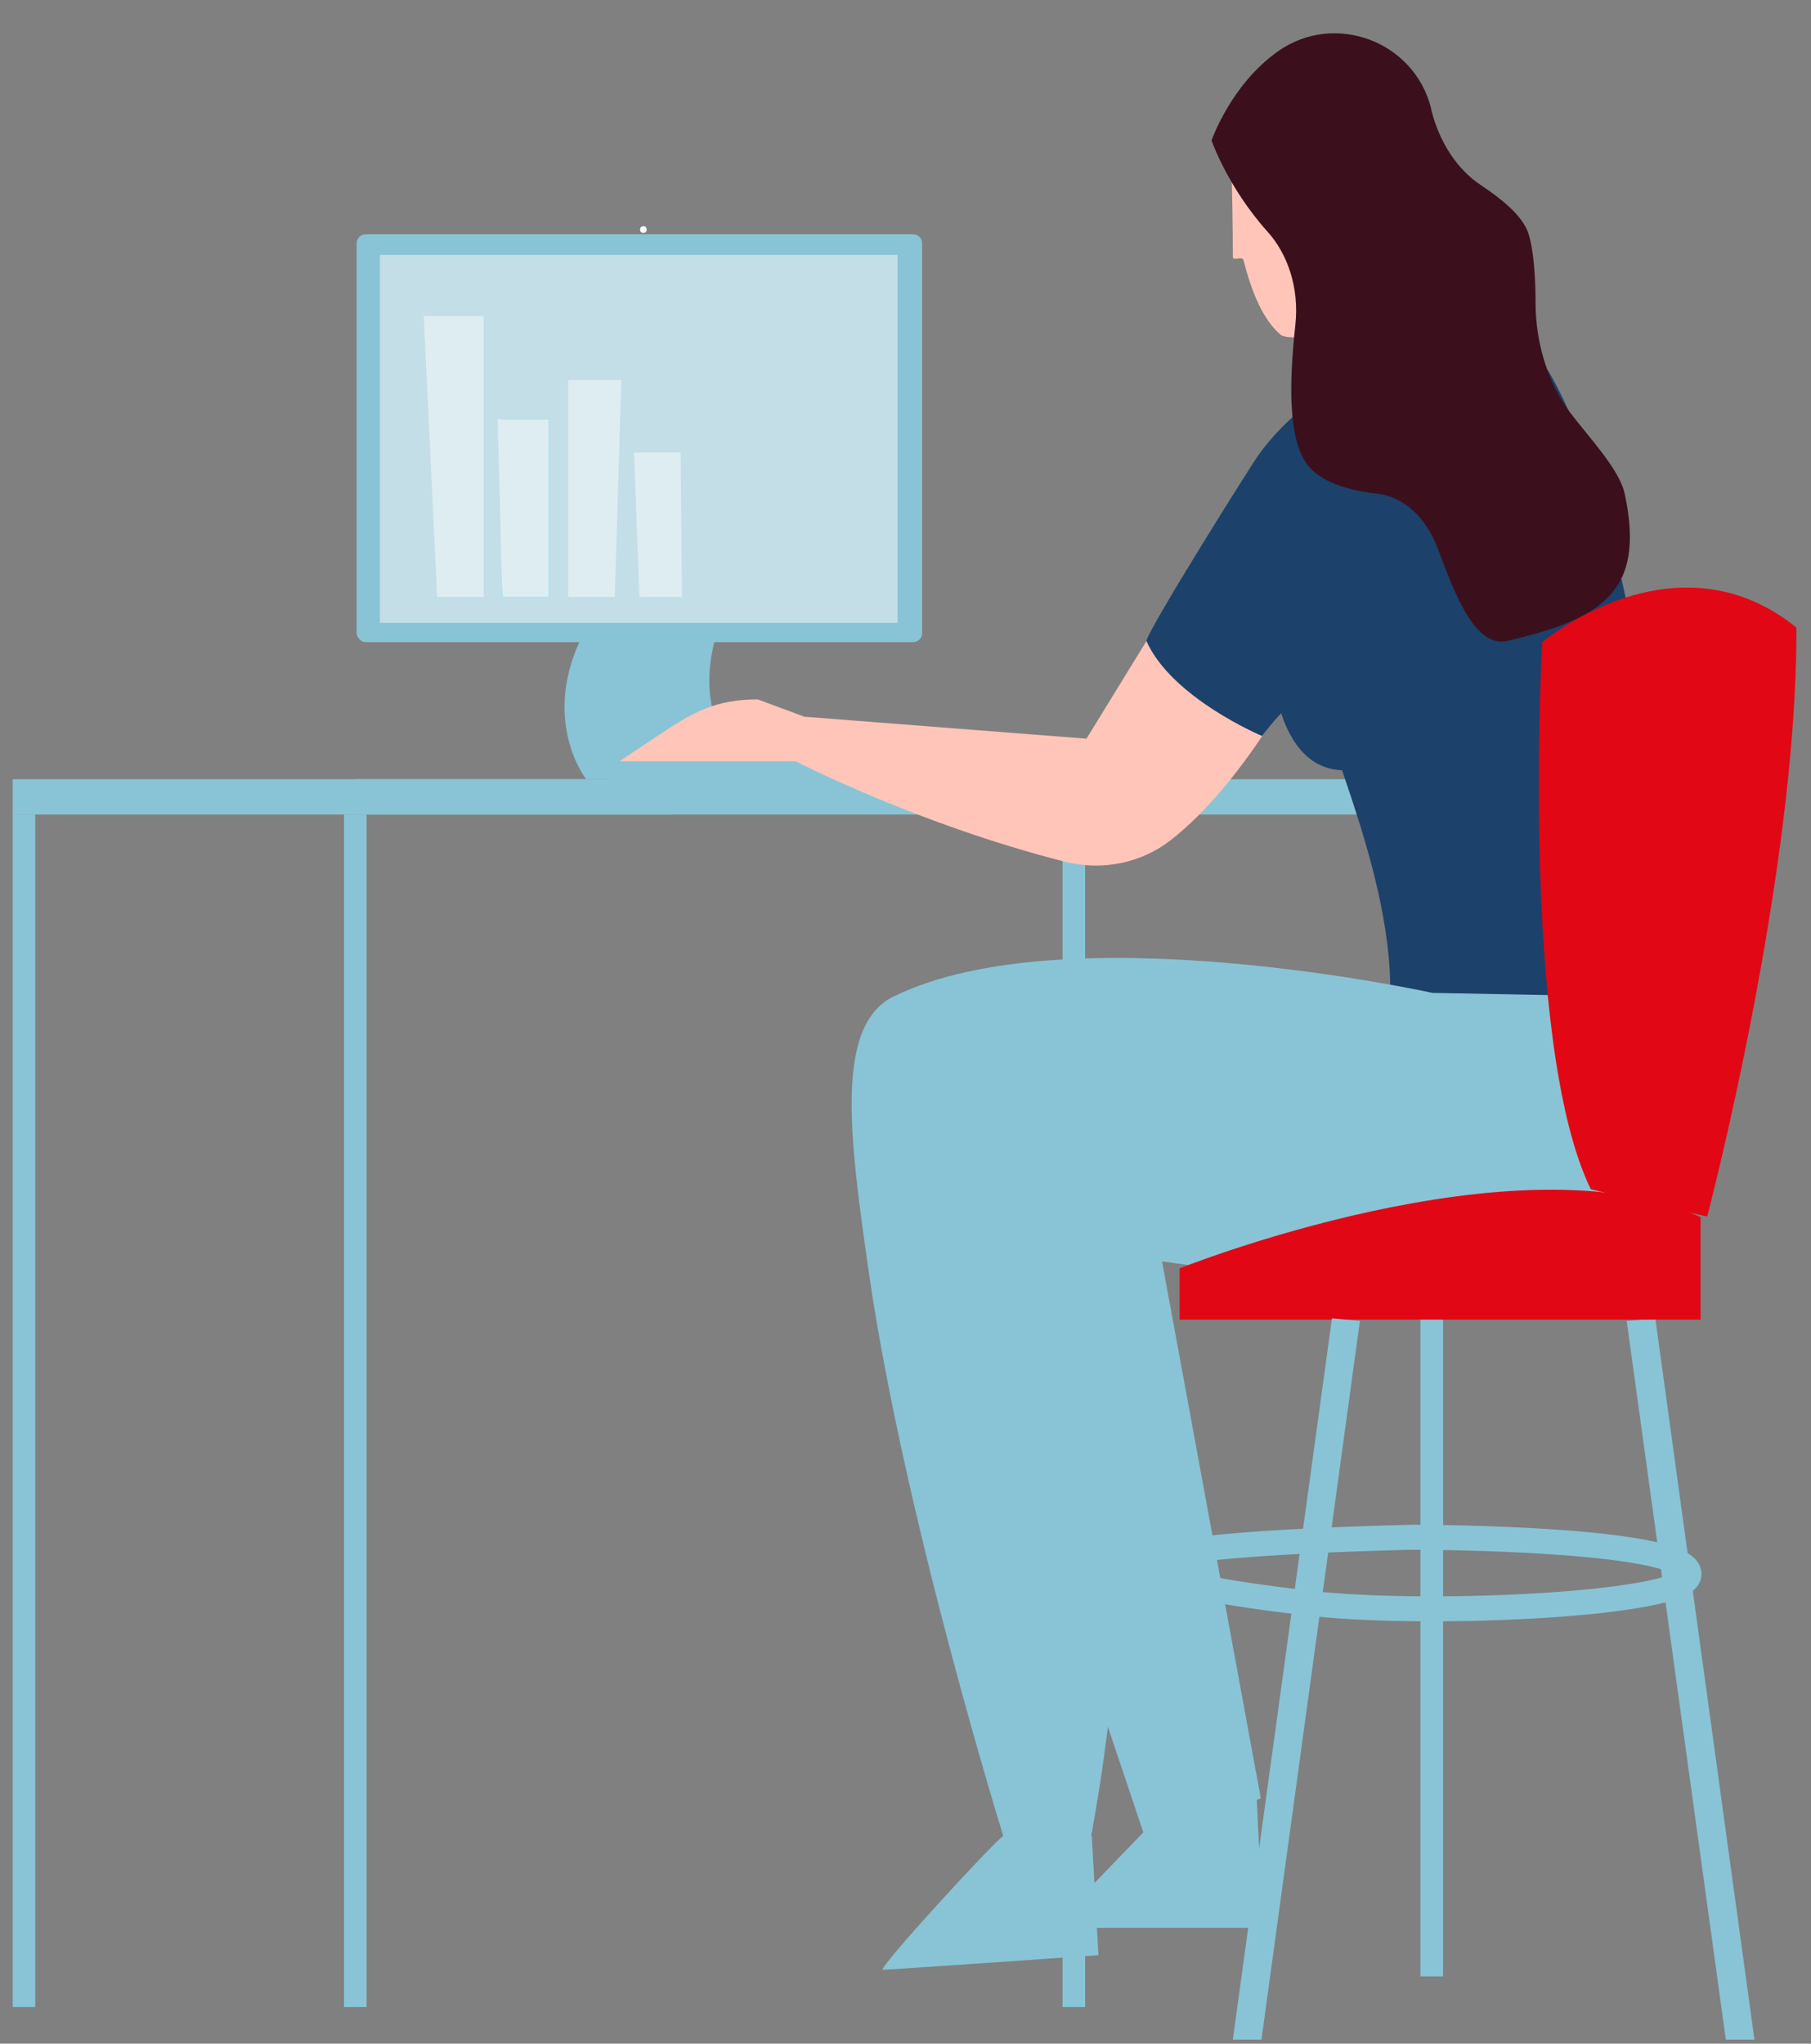
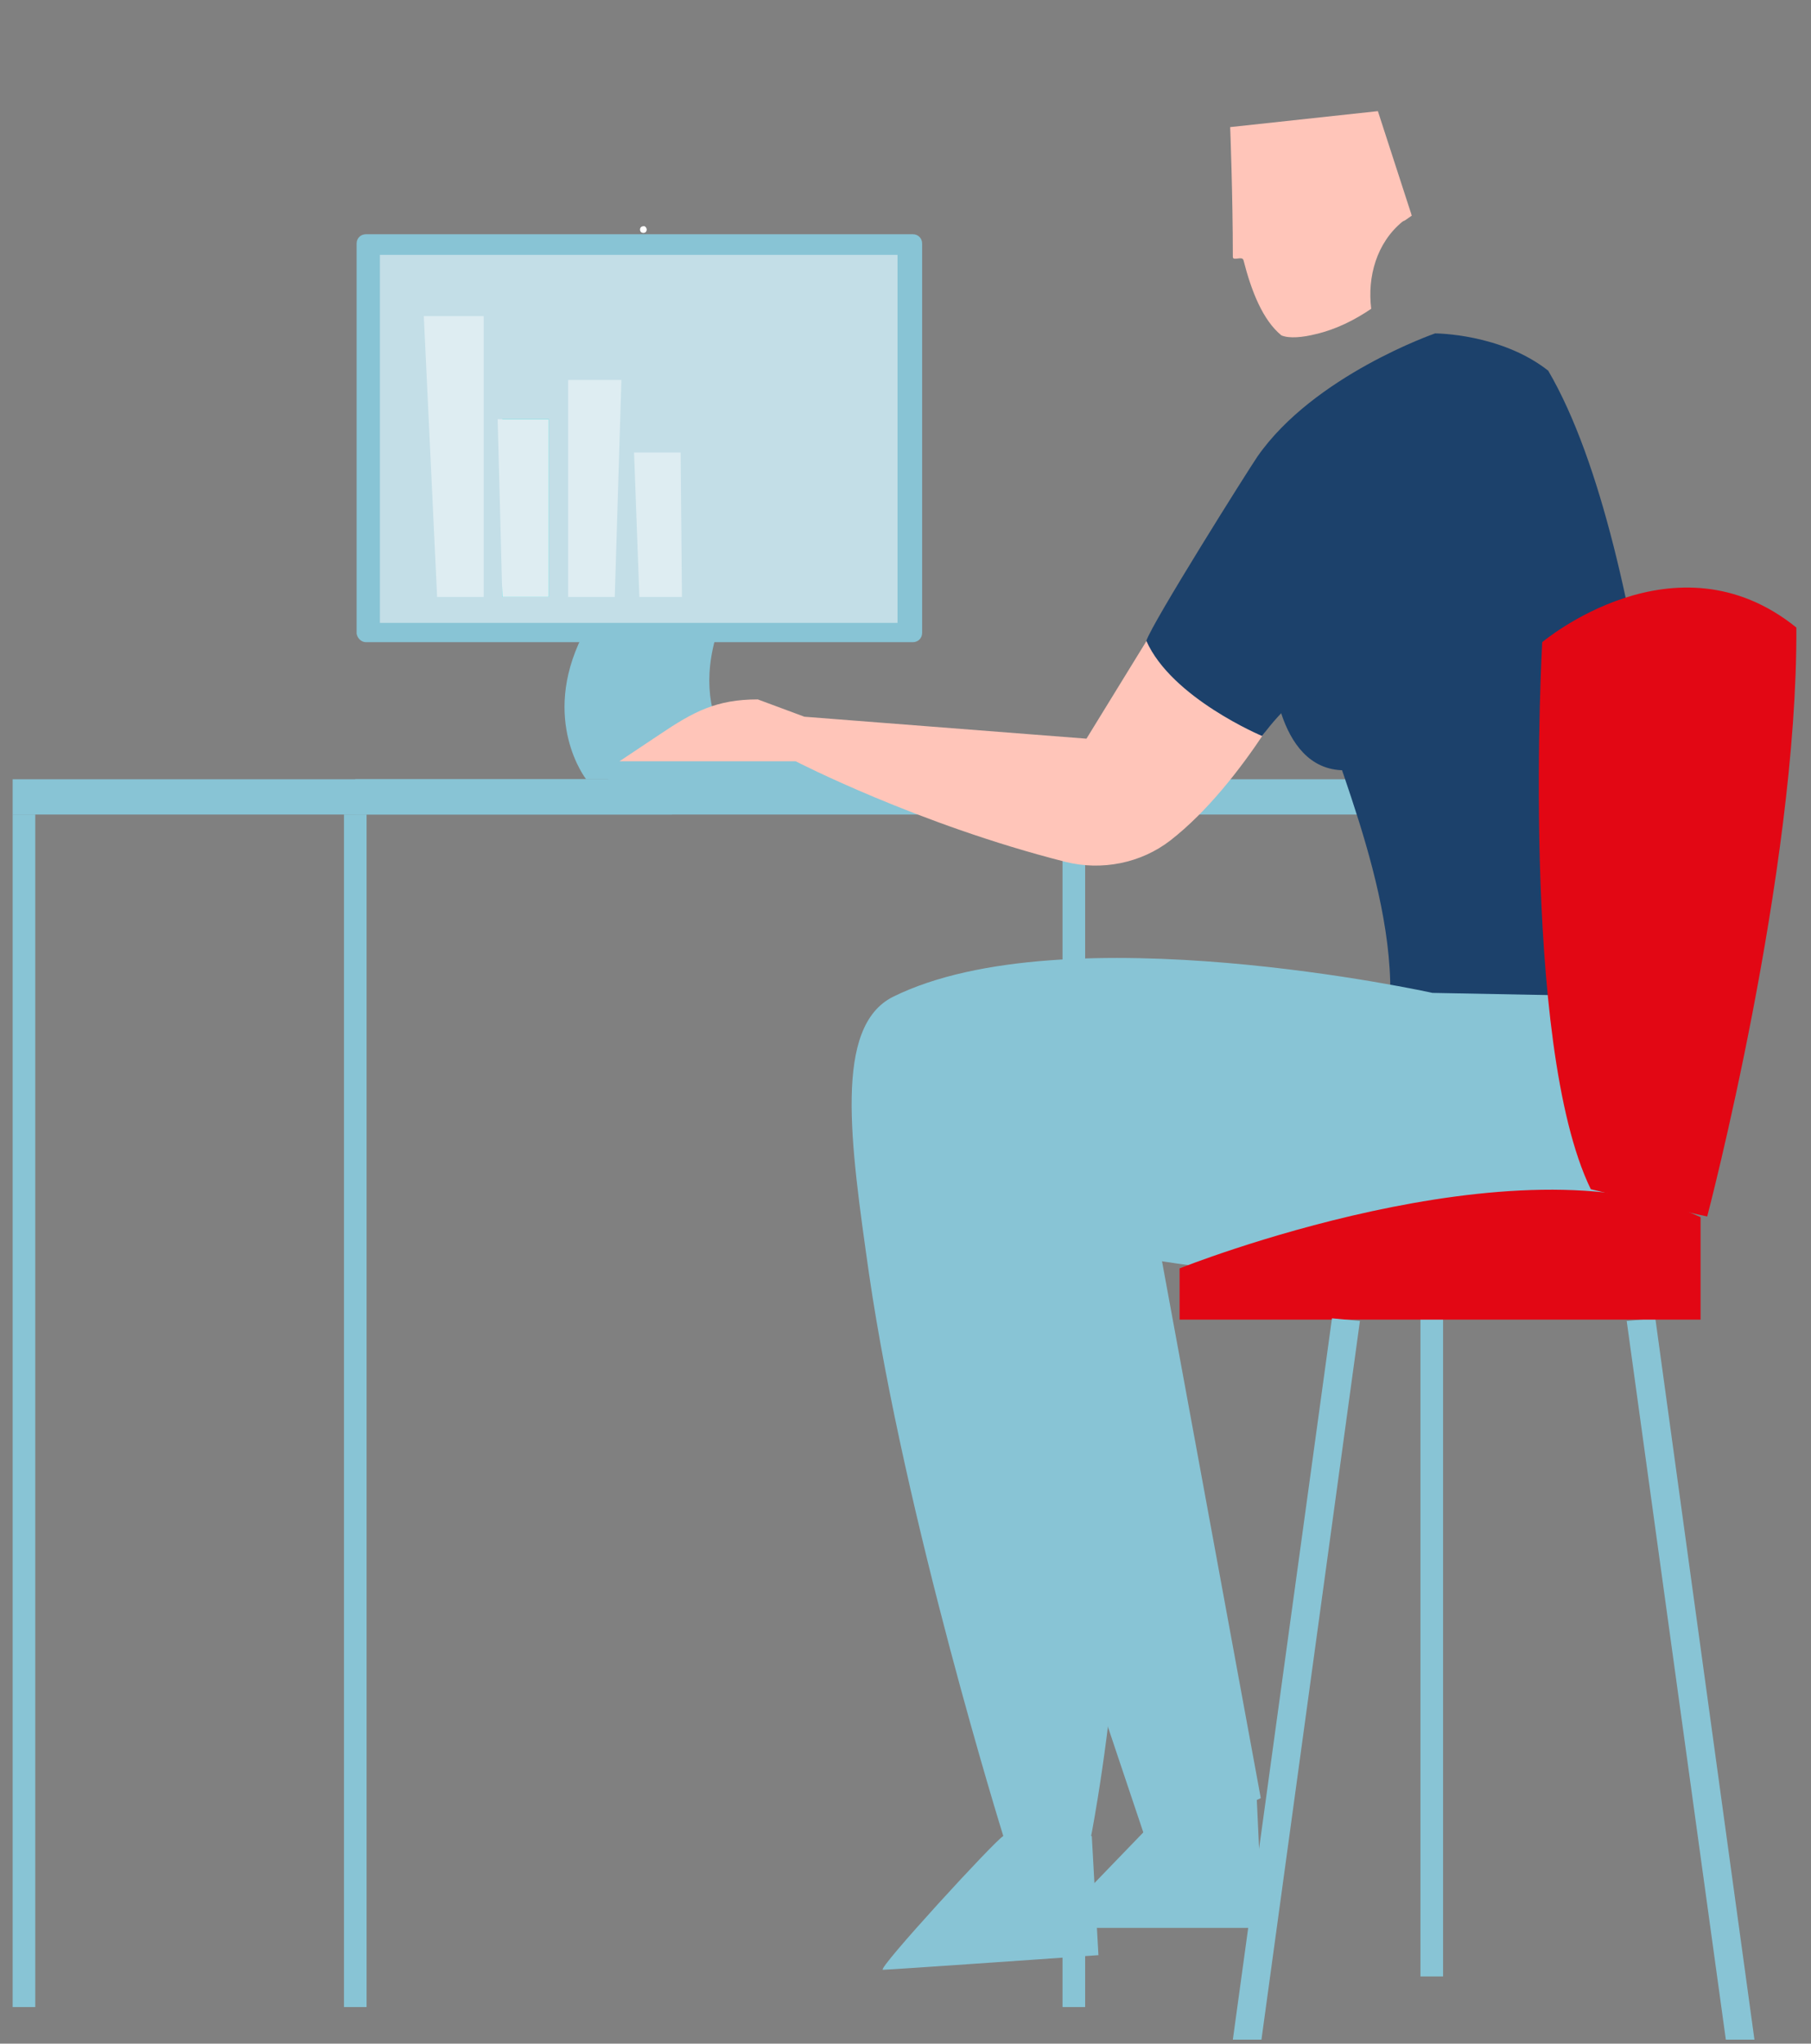
<svg xmlns="http://www.w3.org/2000/svg" version="1.1" id="Warstwa_1" x="0px" y="0px" viewBox="0 0 272.2 307.1" style="enable-background:new 0 0 272.2 307.1;" xml:space="preserve">
  <rect x="0" y="0" width="272.2" height="307.1" fill="#808080" stroke="none" />
  <style type="text/css"> .st0{fill:#88C4D5;} .st1{fill:#212B53;} .st2{fill:#1C416B;} .st3{fill:#FFC5B9;} .st4{fill:#3B101C;} .st5{fill:#FFFFFF;} .st6{fill:#C3DEE7;} .st7{fill:#DEEDF2;} .st8{fill:#00D1D1;} .st9{fill:#E20714;} .st10{fill:none;stroke:#88C4D5;stroke-width:3.756;stroke-miterlimit:10;} </style>
  <title>partnerzy</title>
  <rect x="1.9" y="122.4" class="st0" width="3.4" height="179.2" />
  <polygon class="st0" points="263.7,306.5 248.8,198.1 244.5,198.5 259.4,306.5 " />
  <path class="st0" d="M107.5,96c-4,14.7,6.8,21.1,6.8,21.1H88.1c0,0-6.9-8.8-0.6-21.5C93.8,83,111.5,81.3,107.5,96" />
  <rect x="213.5" y="117.8" class="st0" width="3.4" height="179.2" />
  <rect x="159.7" y="122.4" class="st0" width="3.4" height="179.2" />
  <rect x="1.9" y="117.1" class="st0" width="99.1" height="5.3" />
  <rect x="53.4" y="117.1" class="st0" width="156" height="5.3" />
  <rect x="91.4" y="114.3" class="st0" width="35.6" height="2.9" />
  <polygon class="st0" points="158,289.7 177.2,269.8 188.9,270.4 189.8,289.7 " />
  <path class="st1" d="M197.8,152.1c-46.3-15.2-62.9,0-62.9,0l68.3,17.9C203.1,169.9,244.1,167.3,197.8,152.1" />
  <path class="st2" d="M203.1,115.7c-11.3,1.1-11.9-15.9-11.9-15.9l4.6-21.8C195.8,77.9,218.5,114.2,203.1,115.7" />
  <polygon class="st0" points="203.1,192.5 174.3,187.6 189.5,270.2 172.8,278.2 136.2,169.1 161.5,169.1 " />
  <path class="st3" d="M188.5,70l-25.2,41l-42.4-3.3l-7-2.6c-6.2,0-9.6,1.8-14.8,5.3l-6,4h26.5c0,0,18.4,9.5,40.5,15.1 c5.5,1.4,11.4,0.2,15.8-3.2c11.2-8.7,19.8-25.7,19.8-25.7l7.3-17.9L188.5,70z" />
  <path class="st2" d="M215.7,50.1c0,0-18.2,6.3-26.7,18.5c-1.5,2.2-15.9,25.1-16.7,27.7c3.8,8.6,17.4,14.3,17.4,14.3 s7.3-10.1,8.8-4.7c3.2,11.6,14.6,36,8.9,54.1c26.8,15.9,44.7-9.9,44.7-9.9s-3.3-66.9-19.4-94.4C225.6,50.1,215.7,50.1,215.7,50.1" />
  <path class="st3" d="M184.9,19.1l22.2-2.4l4.9,15.1c0.1,0.2,0.1,0.4,0.2,0.6c-0.3,0.2-0.7,0.5-1,0.7c-0.1,0-0.1,0.1-0.2,0.1 c-0.1,0-0.1,0.1-0.2,0.1c-3.9,3.2-5.3,8.3-4.7,13.1c-2.5,1.7-5.3,3.1-8.3,3.8c-2,0.5-4,0.7-5.2,0.2c-2.8-2.3-4.5-6.6-5.7-11.3 c-0.2-0.7-1.6,0.2-1.6-0.5C185.3,29.3,184.9,19.1,184.9,19.1" />
-   <path class="st4" d="M190.5,34.8c3,3.3,4.8,8.4,4.2,14c-1,9.2-1.1,17.7,2.1,21.4c2.2,2.5,6.6,3.6,10.3,4c3.9,0.5,7.2,3.5,9,8.2 c2.5,6.7,5.6,15.1,10.5,13.9c14-3.3,20.8-7.2,17.6-22.1c-0.8-3.7-5.4-8.5-8.2-12.2c-3.3-4.4-5.2-10.4-5.2-16.5 c0-3.9-0.3-8.1-1.1-10.5c-0.9-2.6-4-5.1-7-7.1c-3.7-2.4-6.4-6.6-7.6-11.5l0-0.1c-2.5-10.1-14.5-14.6-23-8.6c-7.1,5-10,13.4-10,13.4 S184.5,28.1,190.5,34.8" />
  <path class="st0" d="M252.1,149.9c0,0,12.3,19-11.5,34.3c-23.8,15.4-69.9,4-79.2,3.4c14.6,27.5,2.6,88.3,2.6,88.3h-13.2 c0,0-14.8-47.5-20.2-84.6c-2.8-19.7-5.3-37,3.6-41.5c25.8-12.8,81.1-0.6,81.1-0.6L252.1,149.9z" />
  <rect x="51.7" y="122.4" class="st0" width="3.4" height="179.2" />
  <path class="st0" d="M55,96.5h82.2c0.8,0,1.4-0.6,1.4-1.4V36.6c0-0.8-0.6-1.4-1.4-1.4H55c-0.8,0-1.4,0.6-1.4,1.4v58.6 C53.7,95.9,54.3,96.5,55,96.5" />
  <path class="st5" d="M97.2,34.5c0,0.3-0.2,0.5-0.5,0.5c-0.3,0-0.5-0.2-0.5-0.5c0-0.3,0.2-0.5,0.5-0.5C96.9,33.9,97.2,34.2,97.2,34.5 " />
  <rect x="57.1" y="38.3" class="st6" width="77.8" height="55.3" />
  <polygon class="st7" points="96.1,89.7 102.5,89.7 102.3,68 95.3,68 " />
  <polygon class="st7" points="85.4,89.7 92.4,89.7 93.4,57.1 85.4,57.1 " />
  <rect x="75.5" y="63" class="st8" width="7" height="26.7" />
  <polygon class="st7" points="75.5,89.7 82.5,89.7 82.5,63 74.8,63 " />
  <polygon class="st7" points="65.7,89.7 72.7,89.7 72.7,47.5 63.7,47.5 " />
  <path class="st9" d="M177.3,198.3h78.3v-15.4c-27.5-12.6-78.3,7.7-78.3,7.7V198.3z" />
  <path class="st9" d="M239.1,178.7c10.5,2.6,17.5,4.1,17.5,4.1s13.6-51.7,13.4-88.5c-18.2-14.7-38.2,2.2-38.2,2.2 S228.4,156.7,239.1,178.7" />
  <polygon class="st0" points="189.6,306.5 204.4,198.5 200.2,198.1 185.3,306.5 " />
  <path class="st0" d="M150.8,275.9c-1.1,0.5-19.1,20.1-18.1,20.1c1,0,32.4-2.2,32.4-2.2l-1-17.9H150.8z" />
-   <path class="st10" d="M195.9,240.8c16.9,2.2,56.5,0.5,57.9-3.9c2-5.9-41.2-5.9-41.2-5.9s-38.5,0.7-40.3,3.9 C170.6,238.1,195.9,240.8,195.9,240.8z" />
</svg>